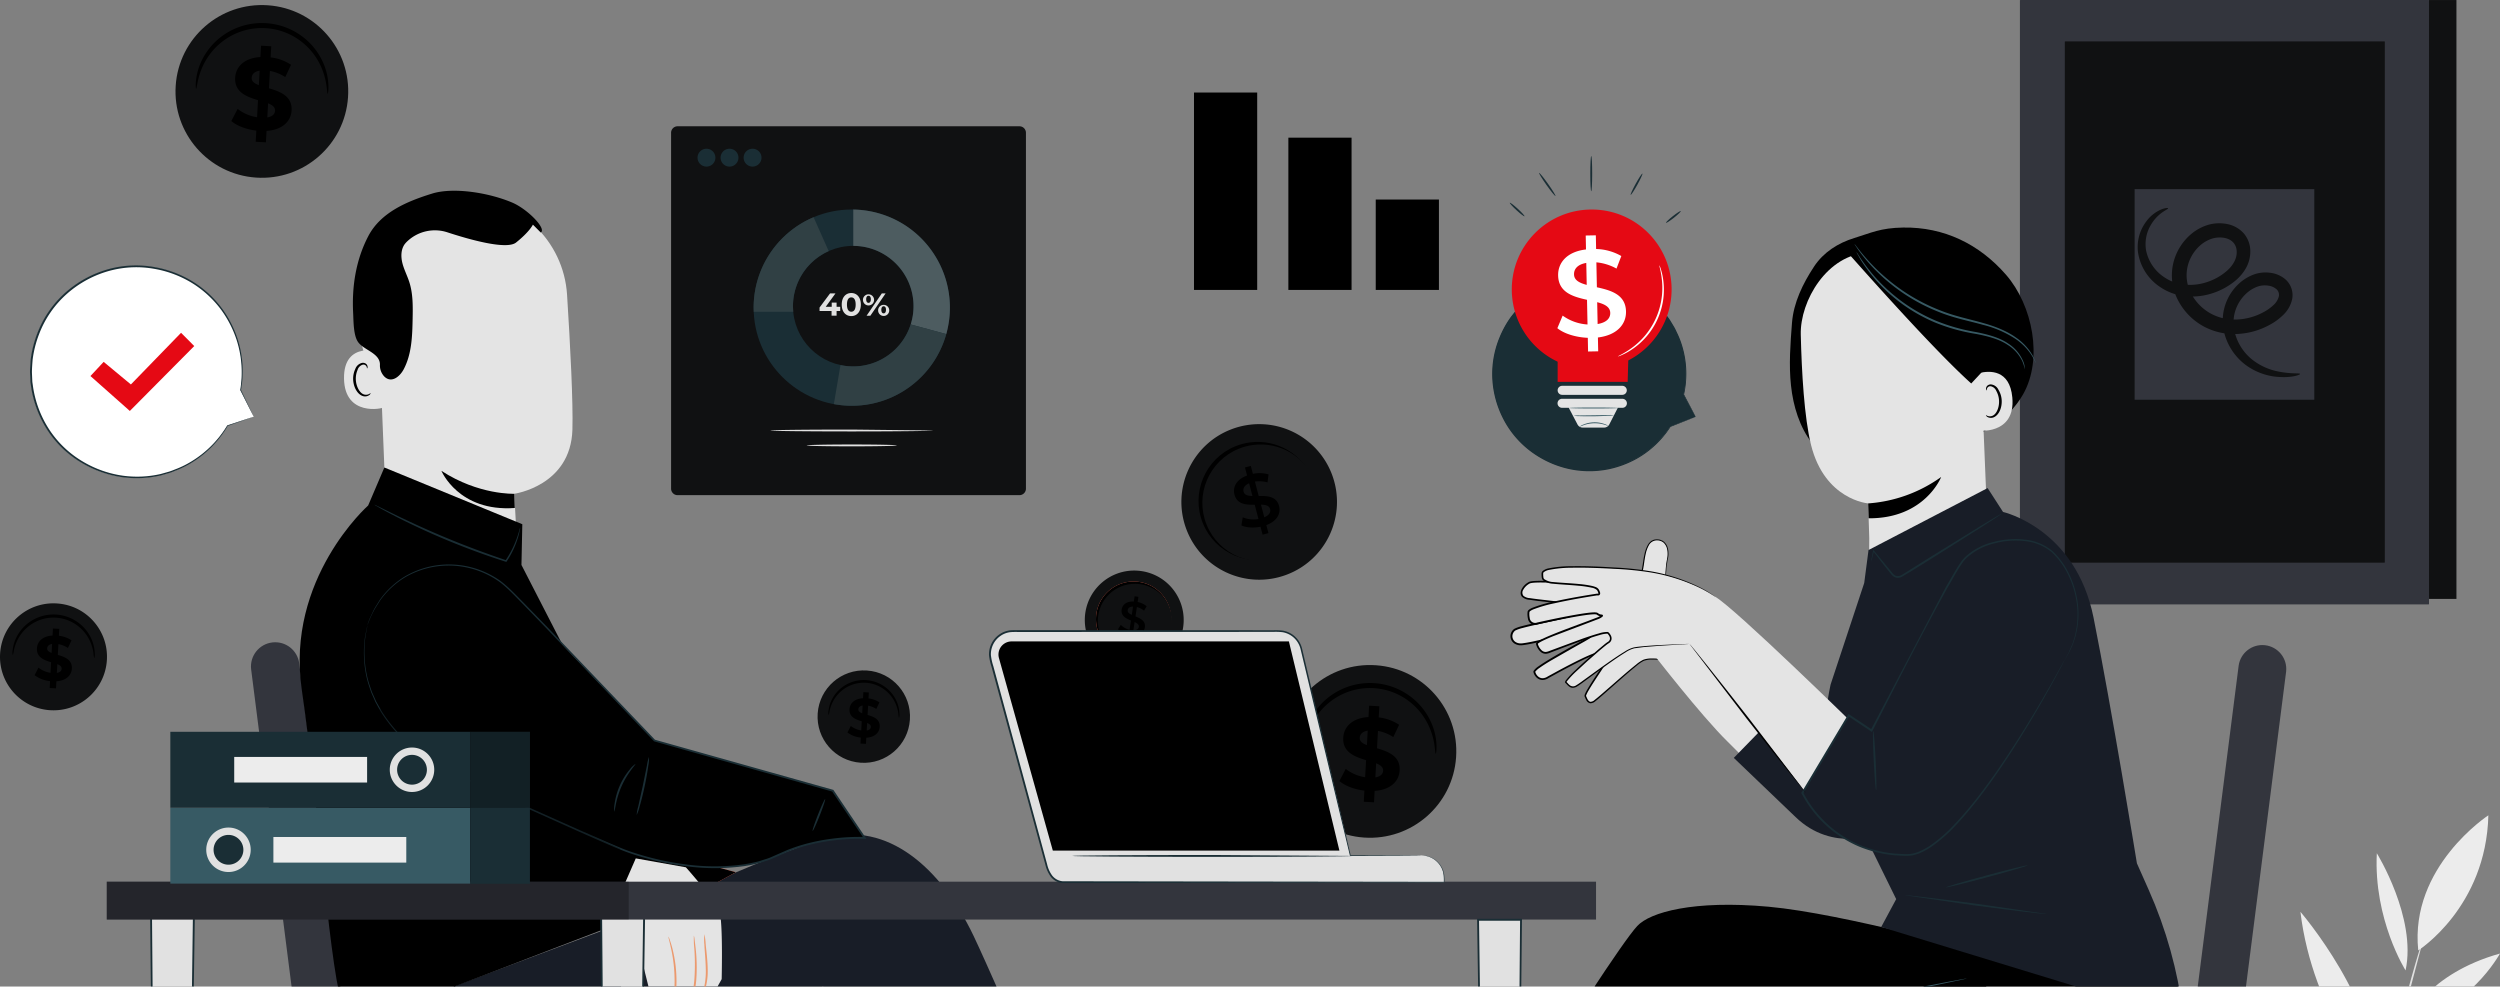
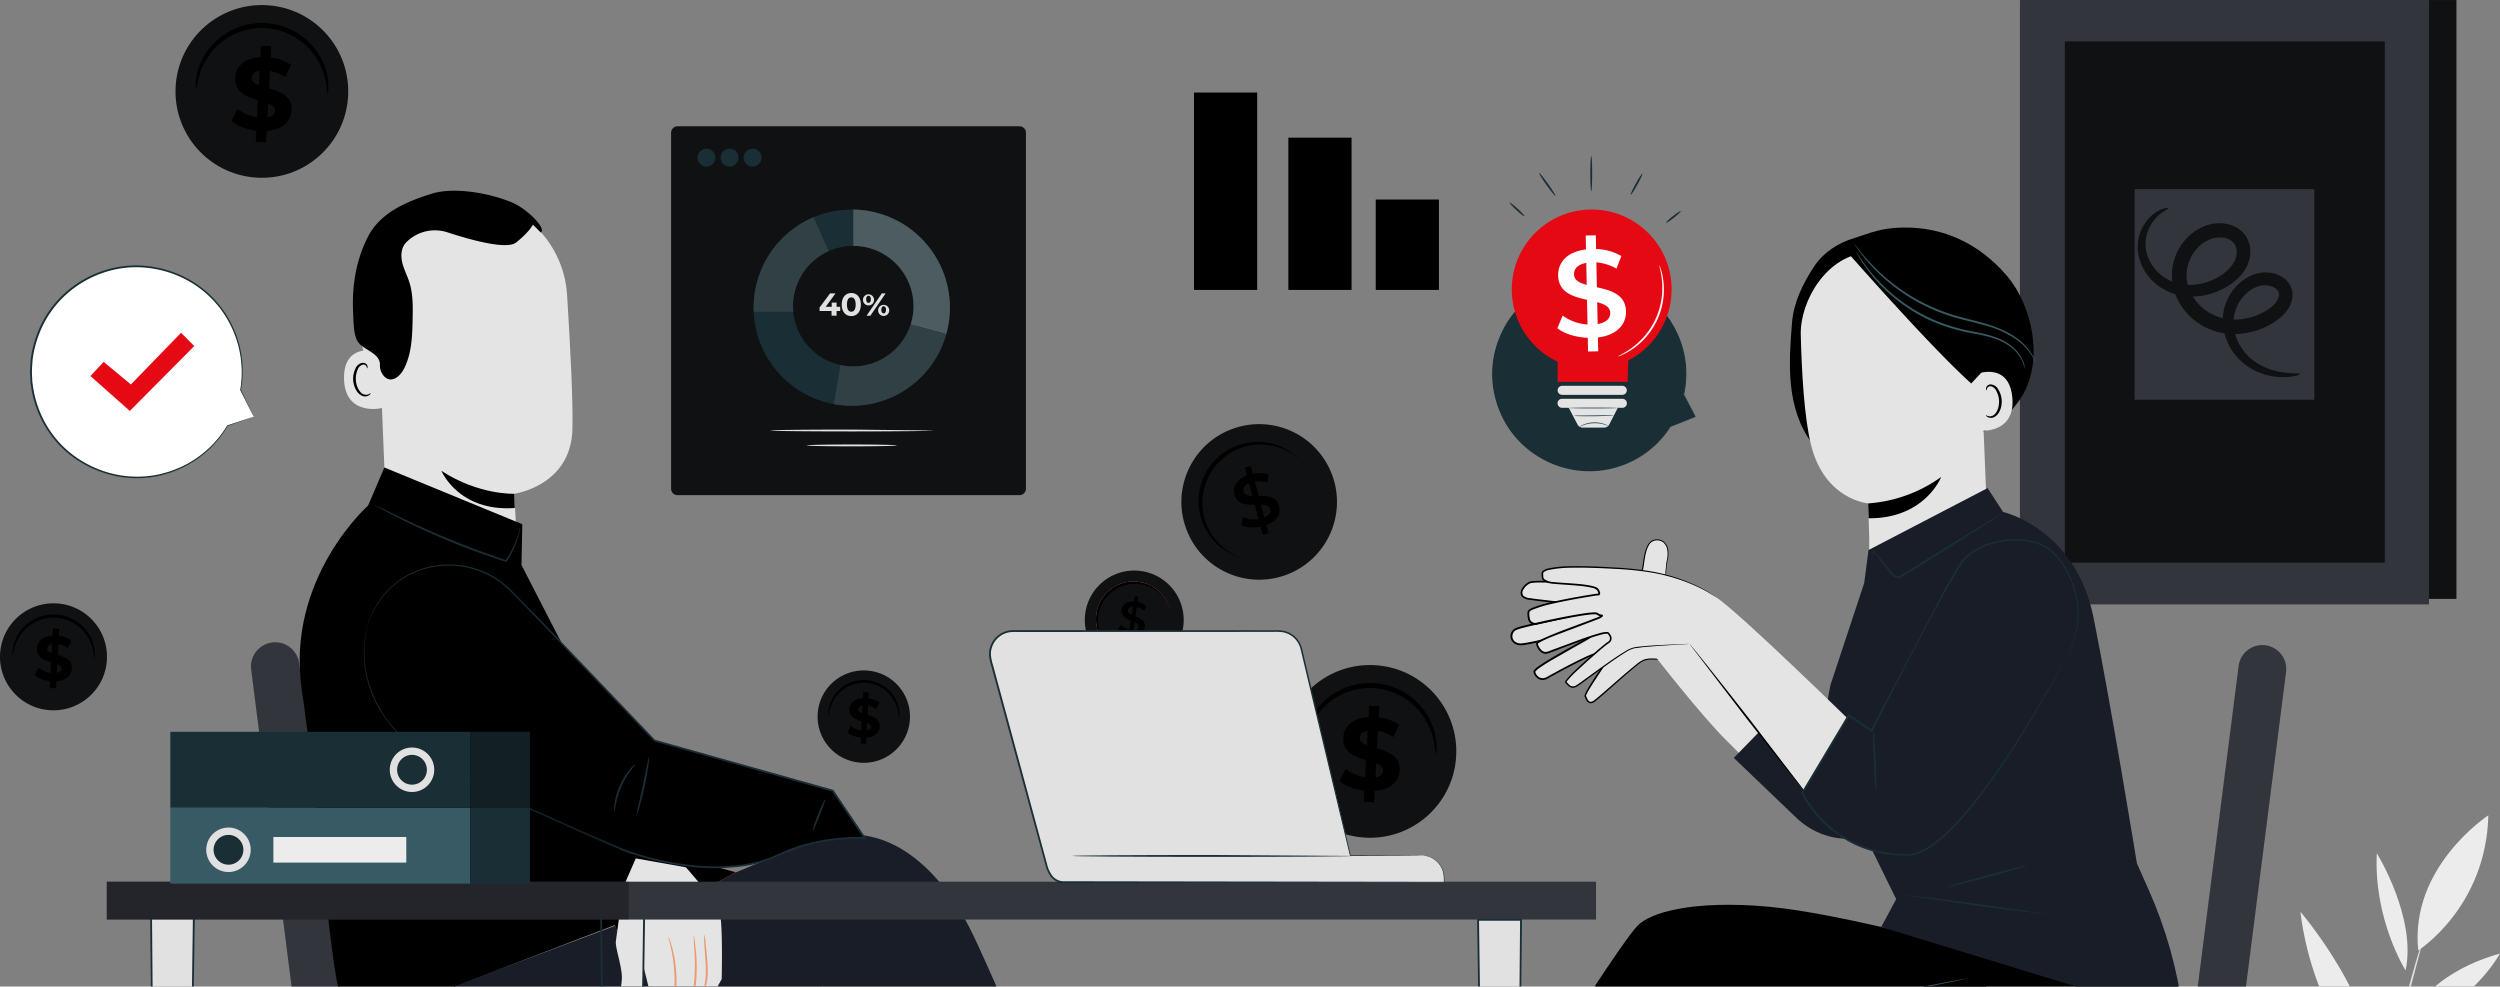
<svg xmlns="http://www.w3.org/2000/svg" xmlns:xlink="http://www.w3.org/1999/xlink" viewBox="0 0 1983.76 782.82">
  <rect x="0" y="0" width="1983.76" height="782.82" fill="#808080" stroke="none" />
  <style>.V{fill:#1a2e35}.W{fill:#101112}.X{fill:#e4e4e4}.Y{fill:#e1e1e1}.Z{fill:#33353d}.a{fill:#ececec}.b{fill:#375a64}.c{fill:#181d27}</style>
  <defs>
    <path id="A" d="M-121.49-57.46h2300.08v1334.37H-121.49z" />
    <path id="B" d="M567.67 125.11a7.09 7.09 0 0 1-7.08 7.09 7.09 7.09 0 0 1-7.09-7.08 7.09 7.09 0 0 1 7.08-7.09h0c3.92 0 7.09 3.17 7.09 7.08" />
    <path id="C" d="M929.33 491.84c-.32 16.47-13.93 29.56-30.4 29.24s-29.56-13.93-29.24-30.4 13.93-29.56 30.4-29.24c2.6.05 5.17.44 7.67 1.16a29.84 29.84 0 0 1 21.57 29.24" />
    <path id="D" d="M483.53 664.92l100.35 27.22-92.89 50.49-13.41-35.78 5.95-41.93z" />
  </defs>
  <clipPath id="E">
    <use xlink:href="#A" />
  </clipPath>
  <g clip-path="url(#E)">
    <g transform="translate(0 -.003)">
      <defs>
        <path id="F" d="M-121.49-57.46h2300.07v840.23H-121.49z" />
      </defs>
      <clipPath id="G">
        <use xlink:href="#F" />
      </clipPath>
      <g clip-path="url(#G)">
        <path d="M808.94 392.91H537.66a5.15 5.15 0 0 1-5.15-5.15h0v-282.4a5.15 5.15 0 0 1 5.15-5.15h0 271.28a5.15 5.15 0 0 1 5.15 5.15h0v282.39a5.16 5.16 0 0 1-5.15 5.16" class="W" />
        <path d="M675.87 166.25c-43 0-77.86 34.86-77.86 77.86s34.86 77.86 77.86 77.86 77.86-34.86 77.86-77.86-34.86-77.86-77.86-77.86h0m1.18 124.51c-26.41 0-47.83-21.41-47.82-47.83 0-26.41 21.41-47.83 47.83-47.82 26.41 0 47.82 21.41 47.82 47.83 0 26.41-21.41 47.82-47.83 47.82" class="V" />
        <path d="M677.07 166.29v28.83c26.42.02 47.83 21.45 47.82 47.87a47.63 47.63 0 0 1-2.25 14.46l28.22 7.65c11.59-41.39-12.57-84.34-53.96-95.93a77.33 77.33 0 0 0-19.83-2.88" fill="#4d5c60" />
        <g fill="#304044">
          <path d="M629.22 242.93a47.81 47.81 0 0 1 28.35-43.67l-11.98-26.89a77.88 77.88 0 0 0-47.58 71.75l.08 3.28h31.33l-.21-4.44m47.84 47.8c-3.4 0-6.79-.36-10.12-1.08l-5.26 30.97c39.63 7.39 78.34-16.73 89.18-55.56l-28.22-7.65c-6.33 19.84-24.76 33.32-45.58 33.32" />
        </g>
        <g class="Y">
          <path d="M666.72 246.79h-2.88v3.72h-3.99v-3.72h-9.53v-2.76l8.34-11.22h4.3l-7.74 10.64h4.75v-3.31h3.87v3.31h2.88v3.34zm1.2-5.12c0-5.84 3.24-9.15 7.58-9.15 4.35 0 7.58 3.31 7.58 9.15s-3.21 9.15-7.58 9.15c-4.36 0-7.58-3.31-7.58-9.15m11.05 0c0-4.02-1.42-5.69-3.46-5.69s-3.44 1.67-3.44 5.69 1.41 5.69 3.44 5.69 3.46-1.67 3.46-5.69m5.81-4.17c.26-2.42 2.43-4.18 4.86-3.92 2.42.26 4.18 2.43 3.92 4.86a4.4 4.4 0 0 1-4.37 3.94 4.4 4.4 0 0 1-4.42-4.38c-.02-.16-.01-.33.01-.5m6.24 0c0-1.89-.73-2.8-1.85-2.8s-1.85.94-1.85 2.8c0 1.87.76 2.81 1.85 2.81 1.1 0 1.85-.91 1.85-2.81m8.7-4.67h3.01l-12.08 17.69h-3.01l12.08-17.69zm-2.91 13.01c.26-2.42 2.43-4.18 4.86-3.92 2.42.26 4.18 2.43 3.92 4.86-.24 2.25-2.14 3.95-4.4 3.94-2.43 0-4.4-1.97-4.39-4.4a1.93 1.93 0 0 1 .01-.48m6.22 0c0-1.87-.73-2.8-1.84-2.8s-1.85.91-1.85 2.8.76 2.81 1.85 2.81c1.08 0 1.84-.94 1.84-2.81m37.27 95.77c0 .41-28.85.74-64.42.74s-64.43-.33-64.43-.74 28.84-.74 64.43-.74l64.42.74m-28.69 11.83c0 .41-16 .74-35.73.74s-35.73-.33-35.73-.74 15.99-.74 35.73-.74c19.73 0 35.73.33 35.73.74" />
        </g>
        <g class="V">
          <use xlink:href="#B" />
          <path d="M585.96 125.11a7.09 7.09 0 0 1-7.08 7.09 7.09 7.09 0 0 1-7.09-7.08 7.09 7.09 0 0 1 7.08-7.09h0c3.92 0 7.09 3.17 7.09 7.08m18.29 0a7.09 7.09 0 0 1-7.08 7.09 7.09 7.09 0 0 1-7.09-7.08 7.09 7.09 0 0 1 7.08-7.09h0c3.92 0 7.09 3.17 7.09 7.08" />
        </g>
        <g class="a">
          <path d="M1885.71 861.91c3.13-64.91-60.31-138.37-60.31-138.37 9.58 80.59 60.31 138.37 60.31 138.37m.31-184.86c-2.69 52.64 22.81 92.97 22.81 92.97 8.96-41.75-22.81-92.97-22.81-92.97m24.46 131.88c47.46-5.1 73.27-52.3 73.27-52.3-57.39 16.07-73.27 52.3-73.27 52.3" />
        </g>
        <path d="M1871.71 1109.05c.08-.32.11-.64.09-.97l.06-2.83.02-10.88a519.93 519.93 0 0 1 .1-17.21l.48-22.77c.41-16.88 1.6-36.94 3.33-59.19 1.93-22.23 4.63-46.62 8.35-72.09 7.5-50.98 17.75-96.54 25.98-129.27l10.2-38.66 2.83-10.5.68-2.75a.49.49 0 0 0 .52-.45.49.49 0 0 0-.45-.52.49.49 0 0 0-.52.45.49.49 0 0 0 .25.46l-.89 2.69-3.22 10.39c-2.8 9.03-6.52 22.19-10.86 38.52a1202.13 1202.13 0 0 0-26.63 129.33c-3.72 25.53-6.37 49.97-8.19 72.24-1.62 22.29-2.66 42.4-2.88 59.31-.26 8.45-.17 16.1-.17 22.81-.03 6.71.09 12.5.27 17.22l.38 10.88.15 2.83c-.01.32.03.65.12.96" class="Y" />
        <path d="M1974.53 646.95s-62.57 40.81-55.64 107.2c0-.01 53.86-34.09 55.64-107.2" class="a" />
        <g class="W">
          <path d="M1155.42 600.87c-2.56 37.76-35.24 66.3-73 63.74s-66.3-35.24-63.74-73 35.24-66.3 73-63.74c.05 0 .11.01.16.01 37.71 2.6 66.18 35.28 63.58 72.99" />
          <path d="M1139.15 599.73c-1.95 28.78-26.85 50.53-55.63 48.58s-50.53-26.85-48.58-55.63 26.85-50.53 55.63-48.58c.04 0 .09.01.13.01 28.74 1.98 50.43 26.89 48.45 55.62" />
        </g>
        <path d="M1139.26 598.1c-.32-.01-.38-2.31-.94-6.37-.77-5.68-2.42-11.21-4.89-16.39a53.93 53.93 0 0 0-6.23-9.95c-2.8-3.51-6.04-6.64-9.64-9.32-3.97-2.95-8.35-5.31-13-7.01-2.45-.9-4.97-1.6-7.54-2.11-5.29-1.05-10.71-1.26-16.06-.62-2.59.31-5.16.82-7.68 1.52-4.77 1.33-9.32 3.35-13.51 5.99-3.8 2.39-7.27 5.27-10.34 8.55-2.67 2.88-5.01 6.05-6.98 9.44a55.21 55.21 0 0 0-6.13 15.96c-.87 3.99-1.11 6.28-1.42 6.27-.24 0-.53-2.32-.11-6.52a48.2 48.2 0 0 1 5.18-17.06c4.14-8 10.27-14.79 17.8-19.73 2.17-1.44 4.44-2.71 6.81-3.8a51.77 51.77 0 0 1 7.62-2.86c2.71-.78 5.48-1.35 8.27-1.7 5.77-.72 11.62-.49 17.32.67a53.37 53.37 0 0 1 8.12 2.33c4.99 1.88 9.66 4.49 13.88 7.75 7.13 5.5 12.72 12.75 16.23 21.04a48.58 48.58 0 0 1 3.86 17.41c.09 4.23-.38 6.52-.62 6.51m-48.48 29.47l-.5 9.08-8.11-.45.49-8.84c-8.01-.94-15.56-3.87-19.83-7.61l5.01-9.64c4.48 3.51 9.79 5.79 15.41 6.63l.75-13.54c-8.88-2.69-18.77-6.25-18.12-17.84.48-8.6 7.13-15.63 20.02-16.38l.5-9 8.11.45-.49 8.84a36.63 36.63 0 0 1 16.18 5.86l-4.61 9.75c-3.69-2.43-7.83-4.1-12.17-4.91l-.77 13.79c8.88 2.61 18.61 6.16 17.97 17.59-.47 8.43-7.04 15.39-19.84 16.22m-6.13-36.3l.64-11.51c-4.35.73-6.19 2.99-6.33 5.67-.16 2.83 2.18 4.51 5.69 5.84m12.86 20.32c.16-2.84-2.11-4.51-5.53-5.92l-.62 11.19c4.1-.67 6.01-2.68 6.15-5.27" />
        <path d="M276.16 77.18c-2.56 37.76-35.24 66.3-73 63.74s-66.3-35.24-63.74-73 35.24-66.3 73-63.74c.05 0 .11.01.16.01 37.71 2.6 66.17 35.28 63.58 72.99" class="W" />
        <path d="M260 74.4c-.32-.01-.38-2.31-.94-6.37-.77-5.68-2.42-11.21-4.89-16.39a53.93 53.93 0 0 0-6.23-9.95c-2.8-3.51-6.04-6.64-9.64-9.32-3.97-2.95-8.35-5.31-13-7.01-2.45-.9-4.97-1.6-7.54-2.11-5.29-1.05-10.71-1.26-16.06-.62-2.59.31-5.16.82-7.68 1.52-4.77 1.33-9.32 3.35-13.51 5.99-3.8 2.4-7.27 5.27-10.34 8.55-2.67 2.88-5.01 6.05-6.99 9.45a55.21 55.21 0 0 0-6.13 15.96c-.87 3.99-1.11 6.28-1.42 6.27-.23 0-.53-2.32-.11-6.52a48.2 48.2 0 0 1 5.18-17.06c4.14-8 10.27-14.79 17.8-19.73a50.87 50.87 0 0 1 6.8-3.8 51.77 51.77 0 0 1 7.62-2.86c2.71-.78 5.48-1.35 8.27-1.7 5.77-.72 11.62-.49 17.32.67a53.37 53.37 0 0 1 8.12 2.33c4.99 1.88 9.66 4.49 13.88 7.75 7.13 5.5 12.72 12.75 16.23 21.04a48.58 48.58 0 0 1 3.86 17.41c.11 4.23-.37 6.52-.6 6.5m-48.49 29.47l-.5 9.08-8.11-.46.49-8.84c-8.01-.94-15.56-3.87-19.83-7.61l5.01-9.64c4.48 3.51 9.79 5.79 15.41 6.63l.75-13.54c-8.88-2.69-18.77-6.25-18.12-17.84.48-8.6 7.13-15.63 20.02-16.38l.5-9 8.11.45-.49 8.84c5.78.64 11.33 2.65 16.19 5.86l-4.59 9.76c-3.69-2.43-7.83-4.1-12.17-4.91l-.77 13.79c8.88 2.61 18.61 6.16 17.97 17.59-.48 8.43-7.05 15.38-19.87 16.22m-6.11-36.3l.64-11.51c-4.35.73-6.19 2.99-6.33 5.67-.16 2.83 2.18 4.51 5.69 5.84m12.86 20.32c.16-2.84-2.11-4.51-5.53-5.92l-.62 11.19c4.1-.67 6-2.67 6.15-5.27" />
        <path d="M84.79 524.06c-1.58 23.39-21.83 41.06-45.21 39.48S-1.48 541.71.1 518.33c1.58-23.39 21.83-41.06 45.21-39.48a.34.34 0 0 1 .1.01c23.36 1.6 40.99 21.84 39.38 45.2" class="W" />
        <path d="M74.78 522.34a19.42 19.42 0 0 1-.58-3.94 34.37 34.37 0 0 0-3.03-10.15c-1.06-2.19-2.35-4.26-3.86-6.16a32.68 32.68 0 0 0-5.98-5.77c-2.46-1.83-5.17-3.29-8.05-4.34a31.38 31.38 0 0 0-4.67-1.3c-3.27-.65-6.63-.78-9.94-.38-1.61.19-3.2.5-4.76.94a32.16 32.16 0 0 0-8.37 3.71c-2.35 1.48-4.5 3.26-6.4 5.3a32.99 32.99 0 0 0-4.32 5.85 34.36 34.36 0 0 0-3.8 9.89 19.13 19.13 0 0 1-.88 3.88c-.31-1.32-.34-2.7-.07-4.04.41-3.69 1.49-7.28 3.21-10.57a32.42 32.42 0 0 1 11.03-12.22 33.48 33.48 0 0 1 8.94-4.13c1.68-.49 3.39-.84 5.12-1.05a33.11 33.11 0 0 1 10.74.41c1.71.35 3.39.83 5.03 1.45 3.09 1.16 5.99 2.78 8.59 4.8a32.4 32.4 0 0 1 10.05 13.03c1.46 3.42 2.27 7.07 2.39 10.79a9.39 9.39 0 0 1-.39 4m-30.03 18.25l-.31 5.62-5.02-.28.3-5.47c-4.46-.39-8.71-2.02-12.28-4.71l3.09-5.97c2.77 2.17 6.06 3.59 9.55 4.11l.46-8.39c-5.5-1.67-11.62-3.87-11.23-11.05.3-5.32 4.42-9.68 12.4-10.14l.31-5.58 5.02.28-.3 5.48c3.58.4 7.02 1.64 10.02 3.63l-2.86 6.04c-2.29-1.5-4.85-2.54-7.54-3.04l-.47 8.54c5.5 1.61 11.53 3.82 11.13 10.9-.29 5.22-4.37 9.53-12.3 10.05m-3.76-22.5l.39-7.13c-2.69.45-3.83 1.85-3.92 3.51-.1 1.75 1.35 2.79 3.53 3.62m7.96 12.58c.1-1.76-1.3-2.79-3.42-3.67l-.39 6.93c2.55-.41 3.72-1.65 3.81-3.26" />
        <g class="W">
          <path d="M722.01 571.12c-1.37 20.21-18.86 35.48-39.07 34.11s-35.48-18.86-34.11-39.07 18.86-35.48 39.07-34.11c.03 0 .06 0 .09.01 20.17 1.39 35.41 18.87 34.02 39.06" />
          <path d="M713.3 570.51c-1.04 15.4-14.37 27.04-29.77 25.99-15.4-1.04-27.04-14.37-25.99-29.77 1.04-15.4 14.37-27.04 29.77-25.99h.06c15.38 1.06 26.99 14.39 25.93 29.77" />
        </g>
        <path d="M713.36 569.63c-.29-1.11-.45-2.25-.5-3.4-.41-3.04-1.3-6-2.62-8.77-.91-1.89-2.03-3.68-3.34-5.32a28.35 28.35 0 0 0-5.16-4.99c-2.13-1.58-4.47-2.84-6.96-3.75-1.31-.48-2.66-.86-4.03-1.13-2.83-.57-5.73-.68-8.59-.33-1.39.17-2.76.44-4.11.81a27.21 27.21 0 0 0-7.23 3.21c-2.03 1.28-3.89 2.82-5.53 4.58-1.43 1.54-2.68 3.24-3.74 5.05-1.53 2.66-2.63 5.54-3.28 8.54a16.6 16.6 0 0 1-.76 3.35 8.21 8.21 0 0 1-.06-3.49c.35-3.19 1.29-6.29 2.77-9.13 1.03-1.98 2.28-3.83 3.74-5.51a29 29 0 0 1 5.78-5.05c1.16-.77 2.38-1.45 3.64-2.03a27.08 27.08 0 0 1 4.08-1.53 29.01 29.01 0 0 1 4.43-.91 28.85 28.85 0 0 1 9.27.36 28.78 28.78 0 0 1 4.35 1.25 28.19 28.19 0 0 1 7.42 4.15 27.96 27.96 0 0 1 8.69 11.26 25.99 25.99 0 0 1 2.07 9.32 8.11 8.11 0 0 1-.33 3.46m-25.95 15.77l-.27 4.86-4.34-.24.26-4.73a20.66 20.66 0 0 1-10.61-4.07l2.68-5.16a17.58 17.58 0 0 0 8.26 3.55l.4-7.25c-4.75-1.44-10.04-3.34-9.7-9.55.26-4.6 3.82-8.37 10.72-8.76l.27-4.82 4.34.24-.26 4.73c3.1.34 6.06 1.42 8.66 3.14l-2.47 5.22c-1.98-1.3-4.19-2.19-6.51-2.63l-.41 7.38c4.75 1.4 9.96 3.3 9.62 9.42-.25 4.51-3.77 8.23-10.64 8.67m-3.26-19.42l.34-6.16c-2.33.39-3.31 1.6-3.39 3.03-.09 1.52 1.17 2.42 3.05 3.13m6.88 10.88c.09-1.52-1.13-2.41-2.96-3.17l-.33 5.99c2.19-.36 3.21-1.43 3.29-2.82M947.44 73.45h50.15v156.64h-50.15zm74.88 35.78h50.15v120.86h-50.15zm69.33 49.09h50.15v71.77h-50.15z" />
        <path d="M1927.1.03h22.1v475.21h-22.1z" class="W" />
        <g class="Z">
          <path d="M1606.49 4.02v471.56c0 .18.14.32.32.32h316.62c.18 0 .32-.14.32-.32h0V4.02c0-.18-.14-.32-.32-.32h0-316.62c-.18 0-.32.14-.32.32" />
          <path d="M1927.11 479.58h-323.98c-.18 0-.32-.14-.32-.32h0V.34c0-.17.14-.32.31-.32h0 323.98c.18 0 .32.14.32.32h0v478.91c.01.18-.13.32-.31.33h0m-316.62-7.36h309.27c.18 0 .32-.14.32-.32h0V7.69c0-.18-.14-.32-.32-.32h0-309.27c-.18 0-.32.14-.32.32h0V471.9c0 .18.14.32.32.32h0" />
        </g>
        <path d="M1638.43 33.15v412.99c0 .18.14.32.32.32h0 253.29c.18 0 .32-.14.32-.32h0V33.15c0-.18-.14-.32-.32-.32h-253.29c-.18 0-.32.14-.32.32" class="W" />
        <path d="M1836.32 317.21h-142.41c-.05 0-.08-.04-.08-.08h0V150.18c0-.05.04-.08.08-.08h0 142.41c.05 0 .08.03.08.08h0v166.95c.01.04-.03.08-.08.08h0" class="Z" />
        <g class="W">
          <path d="M1825.12 296.76c.18.54-6.85 3.62-20.24 2.05-8.23-1.08-16.05-4.2-22.76-9.1-9.11-6.78-15.41-16.68-17.68-27.81-2.69-14.18 2.48-28.72 13.52-38.01a35.58 35.58 0 0 1 10.25-6c4.1-1.51 8.49-2.02 12.83-1.48a22.53 22.53 0 0 1 12.82 5.6c4.07 3.82 5.97 9.43 5.06 14.94a24.41 24.41 0 0 1-7.04 12.82c-3.18 3.14-6.79 5.81-10.74 7.91a58.85 58.85 0 0 1-25.62 7.32c-9.5.52-18.96-1.63-27.31-6.21a49.63 49.63 0 0 1-20.09-20.83c-4.64-8.98-5.92-19.33-3.6-29.17a43.39 43.39 0 0 1 15.38-24.04 38.16 38.16 0 0 1 12.89-6.51c4.74-1.26 9.7-1.41 14.51-.45a23.65 23.65 0 0 1 13.17 7.43 21.8 21.8 0 0 1 5.16 14.08c.05 4.69-1.14 9.32-3.44 13.41-2.11 3.71-4.86 7.02-8.13 9.77-5.9 4.96-12.78 8.62-20.2 10.74a51.9 51.9 0 0 1-21.25 1.64c-6.63-.91-12.96-3.33-18.49-7.08-9.65-6.34-16.08-16.54-17.66-27.98a33.78 33.78 0 0 1 6.55-23.99 28.7 28.7 0 0 1 12.1-9.67c3.33-1.26 5.23-1.22 5.31-.91.14.45-1.51 1.19-4.21 2.99a31.51 31.51 0 0 0-9.41 10.12c-3.7 6.15-5.07 13.42-3.85 20.49 1.92 9.21 7.62 17.19 15.71 21.99 8.64 5.49 20.76 6.9 32.39 3.09 5.98-1.91 11.5-5.03 16.21-9.17 4.66-4.19 7.84-9.56 7.57-15.19-.15-5.64-3.71-9.62-9.76-10.78a21.11 21.11 0 0 0-9.32.44c-3.19.97-6.18 2.54-8.8 4.61a32.07 32.07 0 0 0-11.09 17.67c-1.64 7.16-.67 14.67 2.73 21.19 3.43 6.71 8.77 12.26 15.34 15.95 6.45 3.56 13.75 5.26 21.11 4.91 7.26-.3 14.35-2.24 20.76-5.68a35.73 35.73 0 0 0 8.28-5.84 13.95 13.95 0 0 0 4.2-6.85 5.97 5.97 0 0 0-1.7-5.51c-1.92-1.69-4.32-2.75-6.86-3.02-2.71-.41-5.48-.18-8.08.69a25.85 25.85 0 0 0-7.53 4.13c-8.73 6.96-13.1 18.03-11.48 29.07a40.08 40.08 0 0 0 13.57 24.06c5.67 4.71 12.36 8.04 19.53 9.75 12.06 2.78 19.29 1.4 19.39 2.42m-885.9 197.08c-1.03 21.64-19.4 38.35-41.05 37.33-21.64-1.03-38.35-19.4-37.33-41.05 1.03-21.64 19.4-38.35 41.05-37.33a39.99 39.99 0 0 1 7.92 1.19c18.01 4.64 30.29 21.28 29.41 39.86" />
        </g>
        <use xlink:href="#C" fill="#ff735d" />
        <use xlink:href="#C" />
        <path d="M929.98 493.25c-.32 16.25-13.74 29.16-29.99 28.85-16.25-.32-29.16-13.74-28.85-29.99.32-16.25 13.74-29.16 29.99-28.85 2.56.05 5.1.43 7.56 1.14 12.81 3.69 21.54 15.52 21.29 28.85" class="W" />
        <path d="M898.73 504.15l-.62 4.13-3.02-.46.62-4.09c-3.24-.58-6.23-2.12-8.57-4.43l2.22-3.47a14.31 14.31 0 0 0 6.95 3.92l1.11-7.38c-3.94-1.61-8.13-3.6-7.36-8.73.57-3.76 3.79-6.63 9.63-6.32l.63-4.17 3.02.45-.62 4.09c2.63.51 5.09 1.67 7.15 3.38l-2.07 3.5c-1.67-1.35-3.6-2.33-5.67-2.89l-1.12 7.45c3.94 1.61 8.21 3.58 7.44 8.7-.59 3.77-3.84 6.6-9.72 6.32m-.65-16.25l.99-6.56c-2.68.01-3.99 1.17-4.23 2.79-.26 1.77 1.2 2.83 3.24 3.77m5.58 9.56c.27-1.81-1.22-2.9-3.34-3.86l-.98 6.53c2.75-.01 4.08-1.09 4.32-2.67" />
        <path d="M1056.96 376.61c11.97 31.92-4.21 67.49-36.12 79.46-31.92 11.97-67.49-4.21-79.46-36.12-11.97-31.92 4.21-67.49 36.12-79.46a61.02 61.02 0 0 1 12.18-3.19c28.91-4.5 57 11.92 67.28 39.31" class="W" />
        <path d="M1041.43 379.88c9.77 24-1.76 51.38-25.76 61.16s-51.38-1.76-61.16-25.76 1.76-51.38 25.76-61.16c3.78-1.54 7.75-2.58 11.8-3.09 21.08-2.67 41.33 9.17 49.36 28.85" />
        <path d="M1043.24 381.52c9.64 23.68-1.73 50.69-25.41 60.34-23.68 9.64-50.69-1.73-60.34-25.41-9.64-23.68 1.73-50.69 25.41-60.34 3.73-1.52 7.65-2.55 11.65-3.05 20.81-2.64 40.78 9.04 48.69 28.46" class="W" />
        <path d="M1004.85 416.68l1.67 6.36-4.65 1.22-1.66-6.29c-5.65 1.12-11.52.71-15.14-1.07l1.05-6.4c3.95 1.62 8.28 2.08 12.48 1.34l-2.98-11.35c-6.7.12-13.99-.15-16.06-8.04-1.52-5.79 1.36-11.94 9.99-15.11l-1.68-6.41 4.65-1.22 1.65 6.3a25.05 25.05 0 0 1 12.43.44l-.82 6.34c-3.25-.91-6.66-1.13-10-.66l3.01 11.46c6.7-.12 14.09.07 16.16 7.96 1.52 5.77-1.43 11.89-10.1 15.13m-11.03-23.08l-2.65-10.1c-3.87 1.68-5.03 4.17-4.38 6.67.72 2.73 3.49 3.33 7.03 3.43m14 10.35c-.73-2.78-3.57-3.43-7.23-3.5l2.63 10.05c3.98-1.72 5.24-4.11 4.6-6.55" />
        <g class="V">
          <path d="M1345.49 330.74l-9.54-17.67c8.99-41.33-17.24-82.12-58.57-91.11s-82.12 17.24-91.11 58.57 17.24 82.12 58.57 91.11c31.16 6.77 63.25-6.47 80.57-33.24l-.01.04 20.09-7.7z" />
          <path d="M1345.49 330.74c-.4.2-.81.38-1.23.53l-3.79 1.53-14.95 5.93a.31.31 0 0 1-.4-.17c-.02-.07-.02-.14 0-.21l.01-.04.55.26c-6.72 10.56-15.93 19.3-26.83 25.46-7.16 4.01-14.9 6.87-22.94 8.49-9.17 1.78-18.6 1.88-27.81.29-10.18-1.82-19.9-5.63-28.61-11.21-9.47-5.99-17.49-14.02-23.47-23.5a78.81 78.81 0 0 1-11.55-33.4 75.43 75.43 0 0 1 5.25-36.65c2.38-5.91 5.47-11.52 9.19-16.69 1.96-2.46 3.89-4.95 6.02-7.23l3.32-3.28 1.66-1.62 1.81-1.46c9.28-7.7 20.21-13.15 31.93-15.95 11.02-2.6 22.48-2.67 33.53-.21a78.8 78.8 0 0 1 28.4 12.36 77.21 77.21 0 0 1 19.59 19.98l3.36 5.57c1.06 1.85 1.86 3.79 2.78 5.64 1.67 3.59 3.02 7.31 4.06 11.13a76.14 76.14 0 0 1 .91 36.86l-.03-.2 6.97 13.28 1.76 3.4c.2.37.39.75.55 1.13 0 0-.26-.41-.7-1.18l-1.91-3.4-7.19-12.95c-.03-.06-.05-.14-.03-.21 2.54-12.08 2.11-24.6-1.26-36.48-1.05-3.76-2.41-7.43-4.08-10.96-.91-1.81-1.72-3.72-2.77-5.54l-3.34-5.46c-5.22-7.65-11.79-14.28-19.38-19.58-8.43-5.82-17.94-9.92-27.96-12.05-10.85-2.38-22.1-2.28-32.91.29-11.5 2.77-22.2 8.13-31.3 15.69l-1.77 1.42-1.62 1.6-3.25 3.22c-2.08 2.23-3.97 4.68-5.89 7.1a77.72 77.72 0 0 0-9 16.38c-4.67 11.36-6.44 23.71-5.16 35.93 1.24 11.64 5.1 22.84 11.28 32.78 5.85 9.32 13.71 17.22 23 23.12a77.54 77.54 0 0 0 28.08 11.12 76.06 76.06 0 0 0 27.37-.16c7.94-1.55 15.59-4.33 22.68-8.23 10.82-6.01 20.02-14.57 26.79-24.93.09-.14.28-.19.42-.09.12.08.17.22.13.35l-.01.04-.4-.38 14.91-5.52 3.91-1.42c.89-.32 1.38-.47 1.38-.47" />
        </g>
        <path d="M1326.42 229.66c0-35.02-28.39-63.4-63.41-63.4s-63.4 28.39-63.4 63.41a63.4 63.4 0 0 0 36.39 57.35v15.99h55.57l.46-16.99c21.12-10.85 34.39-32.61 34.39-56.36" fill="#e50914" />
        <g class="X">
          <path d="M1287.29 313.31h-47.71c-1.98 0-3.58-1.6-3.58-3.58s1.6-3.58 3.58-3.58h47.71c1.98 0 3.58 1.6 3.58 3.58s-1.6 3.58-3.58 3.58m0 3.13h-47.71c-1.98-.04-3.62 1.52-3.66 3.5s1.52 3.62 3.5 3.66h.16 5.24l6.95 13.23c.79 1.51 2.36 2.46 4.07 2.46h17.05a4.59 4.59 0 0 0 4.09-2.5l6.75-13.18h3.56c1.98.04 3.62-1.52 3.66-3.5s-1.52-3.62-3.5-3.66c-.05-.01-.1-.01-.16-.01" />
        </g>
        <g class="b">
          <path d="M1276.09 337.91c-.06.12-1.26-.43-3.28-1.01-5.29-1.52-10.92-1.36-16.12.47-1.99.7-3.15 1.31-3.22 1.2.89-.75 1.92-1.33 3.02-1.71a23.23 23.23 0 0 1 16.48-.48c1.13.32 2.19.84 3.12 1.53m7.74-14.16c0 .21-8.63.39-19.27.39s-19.27-.18-19.27-.39 8.62-.39 19.27-.39 19.27.19 19.27.39m-2.98 5.67c-1.55.3-3.12.46-4.7.48a243.99 243.99 0 0 1-11.38.41c-4.45.06-8.48.01-11.39-.09a26.54 26.54 0 0 1-4.71-.35 30.89 30.89 0 0 1 4.71-.21l11.37-.14 11.37-.18a31.11 31.11 0 0 1 4.73.08" />
        </g>
        <g fill="#fff">
          <path d="M1267.95 267.8l.22 10.97-8.03.16-.22-10.87c-9.61-.39-18.97-3.34-24.15-7.64l4.2-9.98c5.78 4.17 12.62 6.61 19.73 7.04l-.4-19.58c-10.92-2.42-22.64-5.71-22.92-19.32-.2-9.99 6.86-18.85 22.11-20.63l-.22-11.06 8.03-.16.22 10.87c7.03.15 13.9 2.07 20 5.57l-3.82 9.97c-4.92-2.75-10.36-4.44-15.97-4.97l.4 19.78c10.92 2.42 22.84 5.61 23.11 19.22.21 9.98-6.96 18.75-22.29 20.63m-8.89-41.74l-.35-17.43c-6.93 1.22-9.8 4.8-9.71 9.11.09 4.7 4.35 6.77 10.06 8.32m18.67 22.24c-.1-4.8-4.45-6.96-10.36-8.51l.35 17.33c7.13-1.22 10.09-4.61 10.01-8.82m38.97-37.73c.56 1.01.98 2.09 1.26 3.21.93 3.01 1.57 6.09 1.93 9.22 2.56 21.21-6.95 42.08-24.63 54.08a50.47 50.47 0 0 1-8.22 4.59 13 13 0 0 1-3.25 1.16c-.13-.27 4.51-2 10.85-6.63a58.77 58.77 0 0 0 24.18-53.09c-.68-7.83-2.42-12.46-2.12-12.54" />
        </g>
        <g class="V">
          <path d="M1262.65 151.77c-.42 0-.76-6.26-.76-13.97s.34-13.97.76-13.97.76 6.25.76 13.97-.34 13.97-.76 13.97m-28.39 3.74c-.34.24-3.52-3.65-7.1-8.7s-6.2-9.34-5.86-9.58 3.52 3.65 7.1 8.71c3.59 5.04 6.2 9.32 5.86 9.57m69.01-17.78c.36.2-1.43 4.14-4 8.8s-4.97 8.27-5.33 8.07 1.43-4.14 4-8.8 4.96-8.28 5.33-8.07m-93.59 33.87c-.29.31-3.12-1.84-6.33-4.79-3.21-2.96-5.59-5.6-5.31-5.91s3.12 1.84 6.33 4.79 5.59 5.6 5.31 5.91m124.01-4.08c.26.33-2.15 2.67-5.37 5.22s-6.05 4.37-6.32 4.03c-.26-.33 2.15-2.67 5.38-5.22s6.05-4.37 6.31-4.03" />
        </g>
        <path d="M201.36 330.69l-20.84 7.11c-23.58 39.93-75.07 53.19-115 29.6-39.93-23.58-53.19-75.07-29.6-115 23.58-39.93 75.07-53.19 115-29.6a83.97 83.97 0 0 1 40.01 86.78l.02-.04 10.41 21.15z" fill="#fff" />
        <path d="M201.36 330.68l-.75-1.4-2.08-4.06-7.86-15.57h.55l-.02.04c-.07.15-.25.22-.41.15h0a.31.31 0 0 1-.18-.33 83.73 83.73 0 0 0-2.94-40.03 85.55 85.55 0 0 0-12.1-23.54 83.31 83.31 0 0 0-21.9-20.54 85.11 85.11 0 0 0-30.89-12.01c-11.88-2.18-24.09-1.68-35.75 1.46-12.39 3.38-23.85 9.52-33.53 17.96-10.15 8.88-17.93 20.14-22.65 32.77-2.45 6.41-4.12 13.09-4.97 19.89-.25 3.38-.55 6.75-.55 10.1l.21 5.02.12 2.49.36 2.47c1.69 12.87 6.3 25.17 13.49 35.97 6.79 10.13 15.77 18.6 26.28 24.77 9.66 5.76 20.36 9.55 31.49 11.15a83.77 83.77 0 0 0 30.19-1.3l6.77-1.91c2.2-.68 4.27-1.62 6.36-2.39 3.98-1.6 7.81-3.53 11.46-5.78 11.56-7.05 21.24-16.8 28.21-28.42.04-.06.09-.11.16-.13l15.43-5.07 4.07-1.31c.92-.31 1.43-.44 1.43-.45 0 0-.41.18-1.3.5l-3.95 1.42-15.5 5.46.16-.13c-6.89 11.81-16.57 21.75-28.21 28.93-3.68 2.3-7.54 4.28-11.55 5.92-2.11.8-4.2 1.76-6.43 2.46l-6.85 1.97c-10.03 2.34-20.41 2.84-30.62 1.46-11.31-1.58-22.2-5.4-32.03-11.23A82.33 82.33 0 0 1 38.3 342.3c-7.34-10.98-12.05-23.5-13.78-36.6l-.36-2.51-.12-2.55-.22-5.11c-.01-3.41.29-6.85.55-10.29.86-6.93 2.56-13.73 5.05-20.25a82.77 82.77 0 0 1 23.08-33.35c9.86-8.58 21.53-14.82 34.15-18.23a82.43 82.43 0 0 1 36.37-1.4c11.15 1.99 21.8 6.17 31.33 12.29a84.17 84.17 0 0 1 22.13 20.94c5.26 7.29 9.35 15.35 12.12 23.91a83.55 83.55 0 0 1 2.62 40.45l-.58-.18.02-.04c.07-.15.25-.22.41-.15h0c.06.03.12.08.15.15l7.62 15.9 1.92 4.06c.42.91.6 1.35.6 1.35" class="V" />
        <path d="M71.76 298.39l10.5-11.24 21.6 17.92 39.81-41 10.46 10.53-51.11 51.5-31.26-27.71z" fill="#e50914" />
        <path d="M238.15 836.1l-38.88-305.02c-1.22-10.54 6.33-20.09 16.88-21.31 10.38-1.2 19.82 6.1 21.25 16.45l38.88 305.02c1.34 10.53-6.11 20.15-16.64 21.5-10.52 1.33-20.15-6.11-21.49-16.64h0" class="Z" />
        <path d="M300.81 316.23c-6.37-17.43-12.67-35-15.95-53.27s-3.41-37.43 2.42-55.05c.88-2.67 8.6-20.66 11.41-20.48 2 .13-2.55 16.81-1.47 18.51 10.25 16.23 13.59 36.06 12.74 55.24-1 18.62-4.07 37.09-9.15 55.05" class="Y" />
        <path d="M306.77 415.06l-6.78-168.44c-3.19-46.44 17.6-88.11 64.11-90.01l5.05.09c42.94.74 78.11 34.34 80.82 77.2 2.56 40.46 4.88 85.39 4.24 107.09-1.33 44.65-46.12 50.81-46.12 50.81-.1 0 1.91 32.36 2.25 45.47 0 0-4.73 3.44-46.32 4.91-41.58 1.48-57.25-27.11-57.25-27.12" class="X" />
        <path d="M408.11 391.81s-28.18 1.16-57.85-18.2c0 0 13.61 32.73 58.24 29.48l-.39-11.28z" />
        <path d="M303.06 279.44c-.76-.34-30.53-9.61-30.08 20.94s31.02 23.8 31.06 22.93-.98-43.85-.98-43.85" class="X" />
        <path d="M294.02 311.98c-.14-.09-.53.38-1.42.81a5.32 5.32 0 0 1-3.98.14c-3.24-1.14-6.04-6.22-6.27-11.73a17.55 17.55 0 0 1 1.38-7.64c.55-1.95 2.03-3.49 3.95-4.14 1.26-.35 2.59.24 3.16 1.41.42.85.23 1.46.4 1.51.09.08.65-.52.38-1.78a3.46 3.46 0 0 0-1.23-1.9 4.03 4.03 0 0 0-2.95-.73c-2.54.54-4.62 2.36-5.49 4.81-1.26 2.66-1.85 5.6-1.72 8.54.29 6.15 3.52 11.87 7.96 13.08a5.7 5.7 0 0 0 4.85-.88c.94-.76 1.09-1.45.98-1.5M429.09 184.5c4.88-2.84-10.33-18.5-22.6-23.73-18.56-7.9-46.71-12.37-63.52-7.18-20.24 6.25-40.96 15.05-50.76 33.85s-13.08 39.78-11.99 60.94c.33 6.46.18 17.43 3.76 22.81 4.42 6.65 17.65 8.92 17.5 18.24a12.8 12.8 0 0 0 3.39 9.25c5.73 5.82 12.43.07 15.44-5.6 6.43-12.12 6.85-26.42 7.12-40.14.19-9.75.36-19.71-2.61-29-1.61-5.06-4.13-9.81-5.46-14.95s-1.31-11 1.81-15.3a19.63 19.63 0 0 1 2.42-2.57c8.5-7.77 20.52-10.35 31.46-6.75 17.34 5.68 46.93 14.09 54.46 8.07 10.84-8.65 13.35-14.19 13.35-14.19l6.23 6.25z" />
        <path d="M284.7 810.84l205.74-77s121.55-56.74 165.76-68.93c47.31-13.04 89.97 22.54 116.34 77.72C790.4 779.99 885.09 998.4 885.09 998.4l-83.63 55.23-148.41-271.1L421.9 932.57l-89.61-.91c-39.8 0-48.98-102.65-47.59-120.82" class="c" />
        <use xlink:href="#D" fill="#ff735d" />
        <use xlink:href="#D" />
        <path d="M292.14 401.1s-65.56 58.11-52.68 146.15 23.28 235.24 33.19 251.37 14.87 12.21 14.87 12.21l209.33-80.28-12.01-144-71.06-138.24.68-32.34-109.46-45-12.86 30.13z" />
        <path d="M291.53 496.25c-12.38 50.16 19.61 93.06 64.85 115.33 49.6 24.42 116.82 53.84 134.53 61.35 28.94 12.29 88.57 24.36 126.71 5.53 31.61-15.61 68.44-13.55 68.44-13.55l-25.27-37.49-38.07-10.8-103.39-29.02-115.59-120.36c-28.57-28.28-83.85-26.42-106.61 15.98-2.27 4.16-4.15 8.52-5.6 13.03" />
        <path d="M291.53 496.25c.09-.48.2-.95.35-1.42.28-.92.76-2.28 1.5-4.03l2.96-6.39c1.25-2.5 3.09-5.17 4.97-8.32 5.19-7.35 11.79-13.58 19.42-18.35 10.43-6.25 22.32-9.64 34.47-9.83a70.46 70.46 0 0 1 42.03 13.16c6.53 4.93 12.19 11.16 18.34 17.3l18.79 19.33 85.49 89.42-.32-.19 141.48 39.77.27.07.15.23 23.6 34.99 1.68 2.48.83 1.23-1.5-.05a159.02 159.02 0 0 0-25.15 1.27 154.27 154.27 0 0 0-24.35 5.01c-3.94 1.19-7.82 2.53-11.59 4.07l-11.23 4.93c-1.86.87-3.78 1.6-5.74 2.18-1.95.6-3.88 1.28-5.84 1.82-3.93 1-7.9 1.8-11.91 2.39-15.67 2.14-31.56 2.08-47.22-.16-15-1.97-29.77-5.46-44.06-10.44-6.98-2.46-13.61-5.48-20.19-8.32l-19.42-8.54-36.99-16.61-65.84-31.05a152.19 152.19 0 0 1-26.85-16.98c-3.82-3.04-7.48-6.27-10.97-9.68a127.1 127.1 0 0 1-9.1-10.3c-2.66-3.35-5.13-6.84-7.41-10.46l-2.94-5.3-1.41-2.58-1.15-2.64-2.23-5.1-1.67-5.05c-1.04-3.12-1.86-6.32-2.46-9.55-1.78-9.42-2.03-19.05-.76-28.55.55-3.23 1.12-5.66 1.44-7.31s.53-2.45.53-2.45c.01 0-.11.86-.4 2.51s-.8 4.09-1.3 7.32c-1.14 9.46-.79 19.04 1.04 28.39.62 3.21 1.46 6.37 2.51 9.46l1.69 5 2.25 5.05 1.16 2.61 1.42 2.55 2.95 5.24c2.28 3.58 4.75 7.03 7.41 10.35a127.13 127.13 0 0 0 9.07 10.19c3.48 3.37 7.13 6.57 10.93 9.57 8.3 6.5 17.26 12.13 26.73 16.78 19.98 9.76 42.05 20.07 65.89 30.86l37.02 16.55 19.43 8.5c6.59 2.83 13.21 5.82 20.11 8.26a220.72 220.72 0 0 0 43.78 10.32c15.52 2.21 31.27 2.25 46.8.13 3.95-.59 7.87-1.38 11.75-2.37 1.93-.53 3.82-1.2 5.75-1.79 1.93-.58 3.82-1.29 5.64-2.15l11.24-4.94c3.83-1.56 7.75-2.91 11.74-4.12 8.04-2.35 16.27-4.05 24.58-5.07a160.06 160.06 0 0 1 25.42-1.29l-.67 1.18-1.68-2.48-23.6-34.99.42.3-141.44-39.88-.18-.05-.13-.14-85.32-89.57-18.74-19.37c-6.12-6.16-11.79-12.42-18.16-17.25-12.05-8.68-26.56-13.28-41.41-13.13-12.02.13-23.79 3.42-34.14 9.53-7.59 4.68-14.18 10.82-19.39 18.05-1.89 3.1-3.73 5.76-5.03 8.21-1.3 2.46-2.29 4.59-3.05 6.33-.76 1.73-1.27 3.07-1.6 3.98-.35.9-.49 1.37-.49 1.37" class="V" />
        <path d="M494.62 703.77l-5.95 43.19c-.63 4.8 5.21 20.84 4.79 29.59s-3.59 17.08-.02 20c3.56 2.92 12.74 1.25 15.03-5s1.87-25.63 1.87-25.63l4.37 17.5v32.39c.48 3.1 3.34 5.27 6.46 4.9 3.67-.27 7.06-2.05 9.38-4.9 4.46.87 8.91-1.53 10.63-5.73 0 0 10.42 3.34 14.17-14.17a7 7 0 0 0 7.92-2.91c3.12-4.58 9.38-16.04 9.38-16.04s1.04-42.71-1.46-52.09-26.93-36.65-26.93-36.65l-39.77-7.08-9.87 22.63z" class="X" />
        <g fill="#eb996e">
          <path d="M530.36 743.24a10.87 10.87 0 0 1 1.13 2.62 74.03 74.03 0 0 1 2.24 7.44c4.14 16.7 4.1 34.16-.12 50.83a72.25 72.25 0 0 1-2.27 7.43c-.26.92-.64 1.8-1.14 2.62-.25-.08.99-3.93 2.37-10.29 3.59-16.59 3.63-33.75.11-50.35-1.34-6.37-2.56-10.22-2.32-10.3m20.21-.82c.31.87.49 1.77.55 2.69l.89 7.4c.92 8.17 1.09 16.41.51 24.62a67.96 67.96 0 0 1-6.19 23.86 43.58 43.58 0 0 1-3.8 6.46c-.48.79-1.08 1.5-1.78 2.1-.23-.15 2.12-3.29 4.61-9a75.26 75.26 0 0 0 5.64-23.54 172.78 172.78 0 0 0-.07-24.4c-.35-3.38-.48-6.77-.37-10.17m8.48-1.09c.48 2.66.79 5.34.94 8.03.47 4.96 1.44 11.81 1.58 19.49.25 6.6-.79 13.19-3.04 19.41-.72 1.87-1.63 3.65-2.71 5.33-.79 1.17-1.31 1.76-1.39 1.7-.23-.14 1.54-2.71 3.09-7.4a57.79 57.79 0 0 0 2.53-19.02c-.14-7.56-.93-14.43-1.13-19.43-.3-2.7-.25-5.42.13-8.11" />
        </g>
        <g class="V">
          <path d="M297.16 400.52c.47.12.93.3 1.35.55l3.74 1.82 13.71 6.73c11.62 5.59 27.79 13.06 46.06 20.37 14.77 5.92 28.61 10.87 39.71 14.6l-.69.24a77.18 77.18 0 0 0 9.37-18.66c.82-2.37 1.35-4.26 1.72-5.54.13-.67.34-1.33.62-1.95-.01.69-.1 1.37-.27 2.04a62.29 62.29 0 0 1-1.41 5.67c-2.05 6.79-5.09 13.23-9.03 19.13l-.25.38-.44-.14a590.21 590.21 0 0 1-39.89-14.36c-18.31-7.32-34.45-14.97-45.97-20.81-5.75-2.94-10.36-5.4-13.51-7.17l-3.61-2.07c-.44-.22-.85-.49-1.21-.83M644.83 659.3c-.39-.15 1.51-5.91 4.25-12.86s5.28-12.46 5.67-12.3c.39.15-1.52 5.91-4.25 12.86-2.74 6.94-5.28 12.45-5.67 12.3m-139.64-12.62c.19-2.3.61-4.58 1.26-6.79l3.59-16.22 3.32-16.28c.31-2.29.85-4.54 1.62-6.72.09 2.31-.1 4.63-.56 6.9-.57 4.23-1.54 10.05-2.9 16.42-1.35 6.37-2.83 12.08-4.03 16.18-.51 2.24-1.28 4.43-2.3 6.51m-17.7-2.66c-.29-2.07-.22-4.18.2-6.23 1.41-10.04 5.6-19.48 12.09-27.27a18.43 18.43 0 0 1 4.48-4.33c.39.32-6.4 7.11-11.04 17.74-4.77 10.57-5.25 20.16-5.73 20.09" />
        </g>
        <g transform="translate(232.103 340.469)" opacity=".3">
          <defs>
            <path id="H" d="M68.76 221.61H262V355.2H68.76z" />
          </defs>
          <clipPath id="I">
            <use xlink:href="#H" />
          </clipPath>
          <g clip-path="url(#I)">
            <path d="M259.93 332.91L262 355.2l-105.39-47.41c-19.67-8.88-39.6-17.92-56.23-31.66s-29.87-33-31.62-54.51a1127.86 1127.86 0 0 0 191.17 111.29" />
          </g>
        </g>
        <path d="M146.2 1269.69h-21.27l-5.11-547.76h34.08l-7.7 547.76z" class="Y" />
        <path d="M146.2 1269.69l-.01-2.85.06-8.27.34-31.74 1.41-116.84 5.14-388.07.76.77h-34.08l.76-.76 4.55 547.76-.19-.19 16.06.11 5.2.08a427.87 427.87 0 0 1-5.09.08l-16.17.11h-.19v-.19l-5.67-547.76v-.76h35.61l-.01.77-5.78 388.62-1.87 116.66-.55 31.56-.17 8.17-.09 2.75" class="V" />
-         <path d="M503.39 1268.28h-21.27l-5.11-540.73h34.08l-7.7 540.73z" class="Y" />
+         <path d="M503.39 1268.28h-21.27h34.08l-7.7 540.73z" class="Y" />
        <path d="M503.39 1268.28l-.01-2.81.06-8.16.34-31.33 1.41-115.34 5.14-383.09.76.77h-34.08l.76-.77 4.55 540.73-.19-.19 16.06.11 5.2.08-5.09.08-16.17.11h-.19v-.19l-5.67-540.72v-.77h35.61l-.01.77-5.78 383.64-1.87 115.16-.55 31.15-.17 8.06-.09 2.71" class="V" />
        <path d="M84.72 699.62h1181.74v30.06H84.72z" class="Z" />
        <path d="M1180.55 1269.71h21.27l5.11-539.86h-34.08l7.7 539.86z" class="Y" />
        <path d="M1180.55 1269.71l-.09-2.7-.17-8.05-.55-31.1-1.87-114.97-5.78-383.03-.01-.77h35.61v.77l-5.67 539.85v.19h-.19l-16.17-.11-5.11-.08 5.22-.08 16.06-.11-.19.19 4.55-539.87.76.77h-34.1l.76-.77 5.14 382.49 1.41 115.15.34 31.27.06 8.15-.01 2.81" class="V" />
        <g transform="translate(113.323 416.053)" opacity=".3">
          <defs>
            <path id="J" d="M-28.6 283.57h414.15v30.06H-28.6z" />
          </defs>
          <clipPath id="K">
            <use xlink:href="#J" />
          </clipPath>
          <g clip-path="url(#K)">
            <path d="M-28.6 283.57h414.15v30.06H-28.6z" />
          </g>
        </g>
        <path d="M135.16 640.94h237.92v60.21H135.16z" class="b" />
        <path d="M196.03 674.32c0 8.13-6.59 14.73-14.73 14.73-8.13 0-14.73-6.59-14.73-14.73 0-8.13 6.59-14.73 14.73-14.73 8.13 0 14.73 6.59 14.73 14.73h0" class="V" />
        <path d="M181.3 691.95c-9.74 0-17.64-7.9-17.64-17.64s7.9-17.64 17.64-17.64 17.64 7.9 17.64 17.64c-.01 9.75-7.9 17.64-17.64 17.64m0-29.45a11.82 11.82 0 1 0 0 23.64 11.82 11.82 0 0 0 11.82-11.82h0c-.01-6.52-5.3-11.81-11.82-11.82" class="Y" />
        <path d="M216.94 664.16h105.45v20.32H216.94z" class="a" />
        <g class="V">
          <path d="M135.16 580.71h237.92v60.21H135.16z" />
          <path d="M312.21 610.81c0-8.13 6.59-14.73 14.72-14.73s14.73 6.59 14.73 14.72-6.59 14.73-14.72 14.73h-.01a14.71 14.71 0 0 1-14.72-14.72" />
        </g>
        <path d="M326.93 628.45c-9.74 0-17.64-7.9-17.64-17.64s7.9-17.64 17.64-17.64 17.64 7.9 17.64 17.64h0a17.66 17.66 0 0 1-17.64 17.64m0-29.46a11.82 11.82 0 1 0 0 23.64 11.82 11.82 0 0 0 11.82-11.82 11.84 11.84 0 0 0-11.82-11.82" class="Y" />
-         <path d="M185.85 600.65H291.3v20.32H185.85z" class="a" />
        <g class="V">
          <path d="M373.08 580.7h47.41v60.24h-47.41zm0 60.31h47.41v60.24h-47.41z" />
        </g>
        <g transform="translate(271.79 350.703)" opacity=".3">
          <defs>
            <path id="L" d="M101.29 230h47.41v60.24h-47.41z" />
          </defs>
          <clipPath id="M">
            <use xlink:href="#L" />
          </clipPath>
          <g clip-path="url(#M)">
            <path d="M101.29 230h47.41v60.24h-47.41z" />
          </g>
        </g>
        <path d="M1128.08 678.78h-56.56l-.24-1.36-38.63-162.52c-1.97-8.28-9.36-14.12-17.87-14.12H803.91a18.39 18.39 0 0 0-18.37 18.39 18.56 18.56 0 0 0 .64 4.8l44.17 162.52c1.71 6.28 4.9 12.71 12.76 13.55h302.85v-3.38c0-9.88-8.01-17.88-17.88-17.88h0" class="Y" />
        <path d="M1128.08 678.78s.68-.03 2 .05c5.37.55 10.2 3.49 13.16 8.01 1.19 1.79 2.04 3.78 2.5 5.88a32.54 32.54 0 0 1 .47 7.31v.26h-.26l-302.84.45h-.03-.05a13.29 13.29 0 0 1-9.15-4.97c-2.09-2.85-3.56-6.09-4.35-9.53l-5.48-20.11-11.27-41.41-23.6-86.77-2.43-8.95c-.98-2.98-1.64-6.05-1.97-9.17a19.23 19.23 0 0 1 8.19-16.37 18.66 18.66 0 0 1 8.77-3.31c3.18-.25 6.09-.07 9.13-.13h17.96l69.73.02 65.76.04 31.16.02 15.1.01c2.51-.1 5.03 0 7.53.31a19.64 19.64 0 0 1 7.02 2.8c4.21 2.77 7.15 7.08 8.2 12.01l3.24 13.71 6.23 26.35 11.36 48.1 17.65 75.32-.34-.29 42.09.16 10.8.09 3.66.09s-1.23.06-3.66.09l-10.8.09-42.09.16h-.27l-.07-.29-17.96-75.19-11.5-48.07-6.29-26.34-3.28-13.7a17.89 17.89 0 0 0-7.68-11.23c-1.99-1.28-4.22-2.17-6.55-2.6a45.63 45.63 0 0 0-7.3-.28l-15.1.01-31.16.02-65.76.03-69.73.02h-17.96c-2.97.05-6.11-.12-8.97.12a17.06 17.06 0 0 0-8.07 3.05 17.73 17.73 0 0 0-7.54 15.07c.33 3 .97 5.96 1.92 8.83l2.43 8.95 23.57 86.78 11.24 41.42 5.46 20.12c.73 3.25 2.11 6.32 4.07 9.01a11.81 11.81 0 0 0 8.19 4.45h-.08l302.84.45-.26.26a32.24 32.24 0 0 0-.4-7.21c-.43-2.05-1.24-4.01-2.39-5.77a17.68 17.68 0 0 0-7.19-6.39c-2.35-1.09-4.95-1.74-7.6-1.84" class="V" />
-         <path d="M1022.74 508.97H802.71c-5.76 0-10.42 4.67-10.42 10.42a10.25 10.25 0 0 0 .39 2.81l42.74 152.76h227.41l-40.09-165.99z" />
        <path d="M1073.61 679.19c0 .42-49.9.76-111.44.76s-111.45-.34-111.45-.76 49.89-.76 111.45-.76l111.44.76" class="V" />
        <path d="M1591.7 217.93c-21.26-24.35-49.19-37.87-81.51-37.37-18.23.28-25.66 4.31-38.67 8.27s-24.63 11.38-32.1 22.75c-8.88 13.5-16.22 28.53-17.47 44.63-1.27 16.54-2.56 33.2-.79 49.7s6.8 33.01 16.96 46.12l42.31 5.97c23.27.05 46.85.06 69.33-5.96s44.08-18.91 55.57-39.14c15.99-28.11 7.63-70.61-13.63-94.97" />
        <path d="M1569.56 233.43c-.54-8.1-7.19-14.44-15.31-14.59l-56.81-20.51-14.6 2.17c-32.97 1.17-54.56 38.26-53.92 64.98.71 29.68 2.74 65.89 8.15 87.61 10.89 43.67 45.32 46.36 45.32 46.36 0-.07.88 27.52.88 27.52l-.44 77.23 94.41-82.99-7.68-187.78z" class="X" />
        <path d="M1482.39 399.46a113.16 113.16 0 0 0 57.94-20.98s-12.87 33.08-57.56 32.79l-.38-11.81z" />
        <path d="M1564.32 308.23c-.28-3.3 2.85-11.41 6.07-12.19 8.58-2.11 24.32-2.78 26.39 19.3 2.83 30.18-28.06 26.79-28.19 25.93-.11-.68-3.31-21.64-4.27-33.04" class="X" />
        <path d="M1575.88 329.46c.12-.11.56.32 1.48.64 1.3.42 2.71.32 3.94-.29 3.08-1.47 5.29-6.78 4.93-12.24-.17-2.6-.91-5.12-2.18-7.39a6.07 6.07 0 0 0-4.33-3.66 2.69 2.69 0 0 0-2.97 1.73c-.33.88-.07 1.47-.23 1.53-.08.08-.69-.44-.57-1.71.1-.76.46-1.47 1.01-2 .77-.7 1.79-1.08 2.84-1.04 2.57.26 4.81 1.84 5.93 4.17a17.96 17.96 0 0 1 2.61 8.24c.38 6.1-2.2 12.08-6.45 13.75-1.6.63-3.39.5-4.88-.35-1-.66-1.23-1.32-1.13-1.38m-3.22-34.25l-8.47 9.09c-34.19-30.69-101.57-108.14-97.8-103.51 0 0 22.43-10.07 47.23-6.66 24.8 3.42 71.99 14.27 72.2 43.38s-13.16 57.7-13.16 57.7" />
        <g class="b">
          <path d="M1615.35 288c-.11-.6-.28-1.18-.52-1.73a30.06 30.06 0 0 0-2.21-4.7c-3.3-5.5-7.77-10.22-13.09-13.82-6.57-4.77-15.6-8.55-25.84-11.43-10.22-2.97-21.7-5.17-33.05-9.61-10.71-4.07-20.92-9.36-30.41-15.78-7.75-5.25-15-11.2-21.67-17.76-4.48-4.45-8.71-9.15-12.66-14.08l-3.17-4.07c-.34-.5-.74-.96-1.18-1.37.25.55.56 1.07.93 1.55.66.98 1.6 2.45 2.94 4.26 3.78 5.11 7.91 9.95 12.36 14.49a148.05 148.05 0 0 0 21.65 18.17c9.54 6.55 19.84 11.94 30.66 16.05 11.49 4.5 23.06 6.66 33.21 9.54 9.08 2.2 17.73 5.9 25.6 10.95a45.47 45.47 0 0 1 13.2 13.23c2.34 3.78 3.09 6.17 3.25 6.11m-8.65 5.04c.01-2.26-.46-4.5-1.38-6.57a30.89 30.89 0 0 0-11.82-13.88c-6.47-4.51-15.57-7.14-25.55-9.09a149.37 149.37 0 0 1-31.67-8.95c-10.14-4.25-19.72-9.75-28.51-16.36a137.04 137.04 0 0 1-19.77-18.22 144.45 144.45 0 0 1-11.15-14.34l-2.7-4.15c-.29-.5-.63-.97-1.03-1.4.19.55.45 1.07.76 1.56l2.46 4.32a123.79 123.79 0 0 0 10.83 14.74 130.24 130.24 0 0 0 48.5 35.3 146.17 146.17 0 0 0 31.99 8.92c9.96 1.86 18.87 4.33 25.22 8.6 5.15 3.16 9.27 7.74 11.87 13.19.85 2.04 1.5 4.17 1.95 6.33" />
        </g>
        <path d="M1576.18 735.57c-3.25 0 12.27 43.02-101.46 58.19-113.73 15.16-156.57 31.78-178.23 58.85-21.67 27.08 34.44 334.7 34.44 334.7l91.33-3.26-8.1-174.54c-2.17-21.67-17.09-78.71-17.09-78.71l240.6 2.45c1.41.01 2.81 0 4.2-.05 53.7-1.71 95.49-70.69 91.06-124.24l-5.3-29.05-151.45-44.34z" />
        <path d="M1574.55 756.32s-111.56-31.41-171.14-36.83c-59.57-5.42-94.14 4.37-104.27 15.32-23.58 25.5-178.87 277.48-178.87 277.48l82.86 56.9 174.29-243.56 13.07-15.51 185.69-25.58-1.63-28.22z" />
        <path d="M1560.54 776.46a3.7 3.7 0 0 1-.82.24l-2.42.56-9.35 2-34.44 7.07-113.73 22.75-9.15 1.81.56-.47c-14.49 33.79-34.84 64.74-60.11 91.44-7.63 7.92-15.75 15.36-24.31 22.26l-7.1 5.41-1.87 1.38a3.56 3.56 0 0 1-.66.43 3.37 3.37 0 0 1 .58-.55l1.78-1.49 6.91-5.62c8.39-7.06 16.37-14.58 23.92-22.54 11.14-11.97 21.35-24.78 30.51-38.32a309.24 309.24 0 0 0 28.95-52.94l.16-.39.39-.08 9.15-1.82 113.81-22.31 34.53-6.59 9.4-1.72 2.45-.41a2.74 2.74 0 0 1 .86-.1" class="b" />
        <path d="M1321.06 474.85s.25-22.9 2.04-30.78c1.78-7.89-.6-16.32-9.12-15.7-7.99.58-8.94 13.41-10.21 21.04s-2.55 12.72-12.46 14.75c-9.92 2.03-71.74-5.1-77.84-1.78-6.11 3.32-9.16 10.94-1.78 12.46s46.3 5.34 46.3 5.34 4.32-.76 2.29 3.56c-2.03 4.33-54.18 12.46-58.51 16.03-4.33 3.56-2.8 10.68 4.07 11.45 6.87.76 53.47-12.72 55.61-11.19s2.69 3.31 0 5.6-44.67 23.91-43.91 27.48c.76 3.56 4.83 7.63 9.92 4.83s37.4-20.86 41.97-19.83c4.58 1.03 5.6 3.82 4.32 7.38-1.27 3.56-16.79 24.93-15.77 26.96s2.29 7.12 6.87 4.07 33.07-29.51 38.67-32.31 18.82-.25 18.82-.25l10.94-44.02-12.22-5.09z" class="X" />
        <path d="M1321.06 474.86a7.22 7.22 0 0 1 .82.29l2.35.93 9.11 3.68.17.07-.04.18-10.74 44.06-.09.38-.4-.07a61.75 61.75 0 0 0-11.75-1c-2.05-.01-4.09.31-6.04.97-1.9.96-3.68 2.15-5.29 3.54-6.89 5.53-13.95 11.87-21.47 18.47-3.78 3.3-7.56 6.74-11.74 10.07a6.12 6.12 0 0 1-3.99 1.63c-1.54-.31-2.82-1.37-3.4-2.84-.33-.63-.6-1.27-.86-1.88-.22-.37-.35-.79-.39-1.22a4.34 4.34 0 0 1 .29-1.18 28.79 28.79 0 0 1 1.9-3.76c2.8-4.81 5.95-9.5 9.07-14.34 1.61-2.38 3.09-4.84 4.45-7.37a5.81 5.81 0 0 0 .35-3.85c-.51-1.21-1.54-2.13-2.81-2.47-.61-.27-1.27-.39-1.93-.35a11.97 11.97 0 0 0-2.04.44c-1.4.46-2.8.98-4.2 1.58-2.78 1.18-5.56 2.47-8.34 3.84-5.55 2.73-11.12 5.65-16.74 8.69l-8.47 4.64a9.36 9.36 0 0 1-4.93 1.61c-1.84-.07-3.59-.87-4.86-2.21-.63-.64-1.15-1.38-1.56-2.18-.21-.4-.38-.82-.52-1.25l-.18-.66a1.67 1.67 0 0 1 .22-1.07c1.08-1.41 2.4-2.62 3.9-3.57 2.75-1.96 5.61-3.73 8.5-5.48 5.79-3.49 11.75-6.84 17.78-10.21l9.08-5.08c1.49-.86 3.07-1.73 4.43-2.64 1.25-.95 2.31-2.36 1.46-3.41-.21-.3-.46-.58-.75-.81-.14-.13-.3-.24-.45-.35-.01.03.02.04 0 .03h-.26a17.24 17.24 0 0 0-2.49.27c-1.72.28-3.46.64-5.18 1.02l-10.42 2.41-21.11 5.02c-4.22.93-8.4 1.88-12.7 2.45-1.12.17-2.25.2-3.38.09a9.73 9.73 0 0 1-3.28-1.07c-2.11-1.18-3.46-3.37-3.58-5.79-.09-2.4 1.04-4.69 3-6.09 1.95-.96 4.01-1.69 6.12-2.18 4.05-1.09 8.1-2 12.12-2.89l23.71-5.25c3.86-.92 7.7-1.86 11.37-3.04.91-.3 1.82-.61 2.68-.99a5.45 5.45 0 0 0 2.02-1.22c.4-.62.52-1.38.35-2.09-.16-.37-1.11-.55-1.87-.42l-.1.02-.09-.01-25.57-2.69-12.41-1.46-6.11-.85c-2.19-.08-4.29-.89-5.97-2.31-.81-.88-1.23-2.04-1.15-3.24a7.68 7.68 0 0 1 .9-3.14c1.02-1.84 2.45-3.4 4.19-4.58.42-.3.88-.55 1.31-.82a6.21 6.21 0 0 1 1.58-.51c.99-.19 1.99-.3 3-.35 1.97-.11 3.92-.14 5.84-.12 7.71.09 15.19.57 22.45 1.02 14.52.86 28.2 2.11 40.88 2.11 6.08.09 12.81-2.15 14.75-7.72 1.95-5.38 2.07-11.16 3.32-16.38.5-2.6 1.39-5.11 2.64-7.45a10.17 10.17 0 0 1 2.49-2.97 7.26 7.26 0 0 1 3.53-1.43c2.43-.36 4.9.29 6.84 1.79a10.25 10.25 0 0 1 3.21 5.8 19.11 19.11 0 0 1 .18 6.13c-.25 1.97-.76 3.74-.96 5.51-.49 3.52-.73 6.76-.92 9.66-.38 5.81-.55 10.3-.66 13.33l-.13 3.44c-.03.78-.08 1.17-.08 1.17s-.04-.4-.05-1.17l.01-3.45c.04-3.04.12-7.53.42-13.35.16-2.91.36-6.16.81-9.71.18-1.79.69-3.62.9-5.5.24-1.97.16-3.96-.23-5.9-.39-2.07-1.44-3.95-3-5.36-1.78-1.35-4.04-1.92-6.25-1.57a7.22 7.22 0 0 0-5.37 4.03c-1.2 2.26-2.04 4.69-2.5 7.21-1.21 5.16-1.26 10.84-3.28 16.56a11.72 11.72 0 0 1-6.33 6.58 24.73 24.73 0 0 1-4.52 1.43 26.62 26.62 0 0 1-4.8.44c-12.8.05-26.45-1.15-40.98-1.96-7.26-.42-14.74-.88-22.38-.95-1.91-.02-3.83.02-5.75.13-.94.05-1.88.16-2.81.33-.42.07-.83.2-1.21.38-.39.25-.81.47-1.19.74-1.55 1.06-2.84 2.46-3.75 4.11a4.16 4.16 0 0 0 .07 4.85c1.48 1.16 3.29 1.82 5.17 1.86 2 .31 4.03.57 6.07.83l12.39 1.44 25.56 2.64h-.2c.56-.09 1.14-.08 1.7.02a2.47 2.47 0 0 1 1.67 1.08 3.85 3.85 0 0 1-.28 3.46c-.7.92-1.66 1.6-2.76 1.95-.93.4-1.86.73-2.8 1.04-3.76 1.22-7.61 2.16-11.49 3.09l-23.72 5.28c-4 .9-8.05 1.8-12.04 2.88a28.54 28.54 0 0 0-5.68 1.98c-1.52 1.1-2.4 2.89-2.33 4.77.09 1.9 1.16 3.61 2.82 4.54.85.46 1.78.76 2.74.88a11.97 11.97 0 0 0 2.99-.1c4.16-.55 8.36-1.5 12.55-2.42l21.09-5.01 10.45-2.42c1.74-.37 3.49-.73 5.26-1.03.92-.17 1.84-.27 2.78-.29l.4.02c.22.04.44.12.64.21a5.39 5.39 0 0 1 .59.45c.4.32.75.71 1.03 1.13.66.97.71 2.23.14 3.25a7 7 0 0 1-1.98 2.18c-1.55 1.04-3.05 1.85-4.57 2.73l-9.1 5.08-17.74 10.17c-2.88 1.74-5.73 3.5-8.41 5.41-1.3.84-2.46 1.87-3.46 3.05-.09.18-.06.07-.09.1l.14.54c.35 1.07.94 2.05 1.73 2.86 1.01 1.07 2.39 1.71 3.86 1.78 1.51-.06 2.97-.56 4.21-1.42l8.49-4.63c5.64-3.04 11.22-5.96 16.81-8.69 2.79-1.37 5.59-2.66 8.42-3.86 1.41-.6 2.86-1.13 4.33-1.61.77-.24 1.56-.4 2.37-.49a5.41 5.41 0 0 1 2.45.43c1.64.49 2.97 1.71 3.6 3.3.44 1.59.3 3.29-.39 4.79-1.39 2.6-2.91 5.13-4.57 7.56-3.14 4.83-6.31 9.52-9.08 14.25a29.41 29.41 0 0 0-1.83 3.58c-.11.25-.18.52-.22.79-.07.1.13-.04-.13.06.18-.12.12.11.18.14l.22.48c.27.63.53 1.24.82 1.82.58 1.13 1.39 2.12 2.43 2.2 1.19-.07 2.32-.56 3.18-1.38 4.09-3.23 7.93-6.69 11.71-9.96 7.55-6.58 14.63-12.87 21.59-18.41a26.34 26.34 0 0 1 5.56-3.66c2.05-.68 4.21-1.02 6.37-.99 4-.02 8 .35 11.93 1.09l-.49.31 11.15-43.96.12.24-9.11-3.92-2.28-1.01c-.25-.1-.5-.22-.73-.36" />
        <path d="M1312.02 518.92c1.23.26 25.06-23.29 25.06-23.29l70.76 51.56 30.13 35.53-35.62 38.32s-16.71-18.17-31.42-32.48c-20.69-20.14-60.51-71.47-58.91-69.64" class="X" />
        <g class="c">
          <path d="M1490.59 661.53s-36.15 15.44-65.82-13.21l-49-46.93 39.05-40.07 92.73 66.9-16.96 33.31z" />
          <path d="M1589.42 406.24s57.63 12.97 71.82 83.89 34.41 194.94 34.41 194.94l9.39 21.13c13.84 31.14 23.04 64.14 27.3 97.95l.61 4.81-240.2-73.39 11.88-22.12-46.22-94.06c-10.12-22.12-12.5-45.65-5.82-76.23l26.67-80.54 3.42-26.16 94.5-49.18 12.24 18.96z" />
        </g>
        <path d="M1473.1 576.96s-96.35-94.38-111.94-103.33l-24.4 12.44 3.82 24.88 92.41 118.16c0 0 26.71-11.01 40.11-52.15" class="X" />
        <path d="M1638.43 523.47s-80.64 155.09-125.07 155.08c-60.96-.01-83.16-49.3-83.16-49.3l36.83-61.6 18.08 12.05s59.59-117.84 72.31-134.58 52.64-24.02 70.97-7.37c17.65 16.05 30.54 53.84 10.04 85.72" class="c" />
        <path d="M1638.44 523.48l.75-1.46 2.32-4.2 3.09-7.16 1.51-4.75c.55-1.69.82-3.58 1.27-5.53a68.22 68.22 0 0 0-.83-29.04c-1.39-5.96-3.54-11.71-6.39-17.12a58.82 58.82 0 0 0-12.36-16.27c-5.87-4.76-13-7.72-20.51-8.52a64.2 64.2 0 0 0-24.41 1.68c-8.61 1.92-16.55 6.13-22.97 12.18-.73.86-1.53 1.64-2.21 2.56l-1.94 2.85c-1.31 1.9-2.45 3.96-3.7 5.96l-7.15 12.46c-18.83 34.02-38.47 72.31-59.14 112.92l-.38.76-.71-.47-18.08-12.05 1.07-.24-8.14 13.63-28.69 47.97.04-.69c9.72 18.59 25.55 33.26 44.82 41.53 9.09 3.74 18.69 6.08 28.49 6.91 4.78.16 9.61.88 14.05-.18l3.31-.96c1.08-.39 2.11-.92 3.16-1.38 2.07-.97 4.07-2.07 5.99-3.3 7.36-5 14.12-10.82 20.15-17.36 5.96-6.27 11.35-12.69 16.41-19.01 10.01-12.72 18.63-25.04 26.16-36.45 15.06-22.83 26.07-41.82 33.57-54.93l8.48-15.13 2.18-3.93c.49-.88.78-1.32.78-1.32s-.2.48-.65 1.38l-2.05 4-8.26 15.27c-7.36 13.19-18.25 32.28-33.21 55.21-7.49 11.46-16.07 23.84-26.07 36.63-5.05 6.36-10.45 12.82-16.42 19.14-6.09 6.62-12.91 12.53-20.34 17.6-1.97 1.27-4.02 2.41-6.14 3.4-1.09.47-2.14 1.02-3.26 1.43l-3.46 1.01c-4.81 1.12-9.63.37-14.48.23-9.94-.83-19.7-3.19-28.93-6.98-19.63-8.38-35.75-23.31-45.63-42.23l-.18-.34.21-.36 28.67-47.98 8.15-13.63.41-.68.66.44 18.08 12.05-1.09.29 59.31-112.9 7.2-12.48c1.26-2.01 2.41-4.06 3.74-6.01l1.99-2.91c.7-.94 1.55-1.78 2.31-2.67 6.6-6.2 14.76-10.5 23.6-12.44a65.31 65.31 0 0 1 24.86-1.61 40.18 40.18 0 0 1 21.04 8.86c5.1 4.76 9.33 10.38 12.49 16.61a72.46 72.46 0 0 1 6.36 17.36 68.28 68.28 0 0 1 .59 29.33c-.48 1.96-.78 3.86-1.35 5.56l-1.59 4.76c-1.19 2.86-2.28 5.26-3.23 7.14l-2.45 4.14c-.56.93-.88 1.38-.88 1.38" class="V" />
        <path d="M1361.15 473.63s-23.44-18.66-68.41-22.01-68.89-1.91-68.89 3.35.48 4.9 4.31 6.75c3.83 1.86 36.84 1.38 39.71 6.16 2.87 4.79-.48 3.82-.48 3.82s-54.1 8.13-54.54 13.87c-.91 11.92 7.18 9.09 7.18 9.09s44.49-10.05 47.36-7.66 5.26.48 2.87 2.39-51.67 18.18-50.71 21.53 3.82 8.61 9.09 6.7 44.97-17.7 47.36-15.31 3.35 5.74 0 7.65-35.4 29.94-33.48 31.48 3.82 5.84 9.09 2.49 36.84-27.75 44.01-29.66c7.18-1.91 44.97-3.35 44.97-3.35" class="X" />
        <path d="M1340.59 510.95l-1.56.14-4.58.27-17.61 1.08-12.7 1.04-7.19.94a22.07 22.07 0 0 0-7 3.18c-9.23 5.7-19.17 13.13-30.22 21.22-2.81 2-5.48 4.17-8.67 6.1-.86.47-1.82.76-2.8.85a4.78 4.78 0 0 1-2.91-.85c-.79-.56-1.5-1.22-2.13-1.95-.29-.33-.61-.64-.93-.94l-.12-.1c-.15-.13-.25-.31-.29-.5-.03-.22 0-.44.09-.64.1-.26.23-.5.39-.73 2.4-3.02 5.04-5.85 7.89-8.45 2.81-2.7 5.73-5.38 8.73-8.08l9.25-8.11 4.85-4.04a31.48 31.48 0 0 1 2.63-1.96c.81-.41 1.42-1.13 1.71-1.99a3.69 3.69 0 0 0-.41-2.64c-.35-.66-.79-1.27-1.31-1.81-.09-.11-.18-.18-.18-.14.02 0-.03-.03-.15-.03-2.09.09-4.15.47-6.14 1.12-4.22 1.18-8.45 2.61-12.72 4.11-8.53 3-17.19 6.32-26.05 9.72-1.15.52-2.38.87-3.64 1.02-1.37.07-2.71-.34-3.82-1.14-2.02-1.62-3.46-3.86-4.1-6.37l-.03-.12a1.84 1.84 0 0 1-.03-.33c.01-.18.05-.35.12-.51.1-.2.24-.38.4-.55.24-.25.51-.48.8-.68.52-.36 1.06-.7 1.62-1 1.09-.61 2.19-1.15 3.31-1.67 2.23-1.04 4.5-2 6.79-2.94 9.15-3.73 18.59-7.14 28.13-10.69l7.14-2.73c1.15-.37 2.23-.92 3.2-1.64l.27-.23c-.02.02-.01.01-.03.07-.13.29-.05.63.19.84.29.16.16.08.18.1s0 0-.05 0c-.34-.03-.68-.07-1.01-.13-.72-.14-1.41-.41-2.04-.78-.31-.19-.61-.39-.89-.62-.1-.04-.1-.03-.17-.07l-.38-.07c-.6-.07-1.2-.09-1.8-.07-1.26.05-2.53.16-3.82.31-2.56.29-5.13.69-7.7 1.11-11.18 1.89-22.16 4.21-32.89 6.58l.08-.02c-2.99 1.17-6.36-.3-7.54-3.29-.18-.46-.3-.93-.36-1.42-.32-1.58-.42-3.19-.29-4.79a2.41 2.41 0 0 1 .5-1.46c.28-.36.62-.67 1.01-.92.67-.46 1.38-.85 2.12-1.17a105.66 105.66 0 0 1 17.45-5.08c11.63-2.57 23.03-4.53 34.11-6.25l.16-.03.14.04a1.16 1.16 0 0 0 .69 0c.06-.18.06-.37 0-.55-.23-.79-.57-1.54-1.01-2.23a8.43 8.43 0 0 0-4.3-1.95 78.36 78.36 0 0 0-10.34-1.53c-6.91-.68-13.72-.94-20.4-1.61-1.73-.07-3.44-.46-5.02-1.16a17.56 17.56 0 0 1-2.28-1.18c-.84-.55-1.39-1.44-1.52-2.43-.13-.84-.19-1.69-.18-2.54a6.11 6.11 0 0 1 .06-1.35 2.86 2.86 0 0 1 .75-1.36 10.48 10.48 0 0 1 4.61-2.13c6.11-1.2 12.33-1.79 18.56-1.75 12.03-.18 23.33.39 33.79 1.03 9.64.45 19.26 1.46 28.79 3.01 13.51 2.3 26.62 6.55 38.91 12.61 3.26 1.62 6.42 3.44 9.45 5.46 1.03.68 1.79 1.25 2.29 1.64a4.79 4.79 0 0 1 .73.62 7.32 7.32 0 0 1-.8-.52c-.52-.35-1.3-.88-2.35-1.53a101.39 101.39 0 0 0-9.53-5.25c-12.32-5.86-25.4-9.96-38.86-12.17-9.51-1.48-19.09-2.42-28.7-2.82-10.45-.58-21.73-1.09-33.7-.88-6.13-.02-12.25.58-18.26 1.77-1.46.28-2.83.9-4.01 1.8-.48.48-.45.86-.43 1.79 0 .77.06 1.55.17 2.31.06.66.42 1.24.98 1.59.68.4 1.38.76 2.1 1.07 1.46.63 3.02.98 4.61 1.03 6.59.64 13.44.88 20.39 1.56a81.22 81.22 0 0 1 10.53 1.54c.9.21 1.79.48 2.65.81a5.12 5.12 0 0 1 2.53 1.78 9.8 9.8 0 0 1 1.18 2.67c.22.7.01 1.47-.54 1.96a2.3 2.3 0 0 1-1.93.23l.3.02c-11.04 1.73-22.43 3.71-34 6.28a104.53 104.53 0 0 0-17.15 4.99c-1.24.6-2.86 1.39-2.76 2.29-.12 1.46-.03 2.93.25 4.37.21 2.38 2.31 4.14 4.69 3.92.43-.04.85-.14 1.24-.3l.07-.02h.02c10.76-2.38 21.74-4.71 32.97-6.6 2.59-.42 5.17-.82 7.77-1.12 1.3-.15 2.61-.27 3.94-.31a12.99 12.99 0 0 1 2.07.08l.58.11c.24.09.48.21.7.35.22.18.46.34.7.49.48.29 1 .49 1.55.6.3.06.6.09.9.12l.18.03c.15.02.3.08.41.18a.84.84 0 0 1 .26 1.03 1.51 1.51 0 0 1-.18.26c-.14.15-.29.28-.45.41a12.35 12.35 0 0 1-3.6 1.87l-7.18 2.74-28.09 10.65c-2.27.93-4.53 1.88-6.73 2.9-1.09.51-2.18 1.04-3.22 1.61-.51.28-1 .58-1.48.91-.45.25-.87.89-.7.58a10.62 10.62 0 0 0 3.53 5.59c.84.62 1.87.93 2.91.88a11.2 11.2 0 0 0 3.2-.93l26.1-9.68c4.29-1.49 8.53-2.91 12.82-4.11 2.18-.72 4.45-1.1 6.75-1.13a1.74 1.74 0 0 1 1.06.57 8.99 8.99 0 0 1 .57.66c.37.46.69.95.96 1.48.61 1.09.79 2.38.5 3.6a4.76 4.76 0 0 1-2.33 2.78 27.76 27.76 0 0 0-2.47 1.84c-1.64 1.31-3.25 2.66-4.83 4l-9.25 8.06-8.72 8.02c-2.79 2.53-5.38 5.28-7.75 8.21-.11.16-.2.32-.27.5-.07.08.1.1-.27.08-.05 0-.13.05-.11.03.1-.13-.25.28.21-.27l.14.13c.36.33.7.67 1.03 1.04.56.67 1.21 1.27 1.91 1.78 1.4.89 3.19.88 4.57-.04 2.96-1.77 5.78-4 8.55-5.96 11.1-8.04 21.08-15.41 30.42-21.08a22.86 22.86 0 0 1 7.28-3.22c2.52-.43 4.94-.69 7.28-.89 4.65-.42 8.9-.68 12.74-.91l17.63-.79 4.59-.12c1.04-.02 1.56.02 1.56.02" />
        <g class="V">
          <path d="M1488.71 626.89c-.42.02-1.26-10.44-1.89-23.37s-.8-23.43-.38-23.45 1.26 10.44 1.89 23.37.8 23.43.38 23.45m-3.85-181.49a9.93 9.93 0 0 1 .27-2.18l1.16-6.23.14-.76.5.61 15.15 18.44c.78.87 1.79 1.49 2.91 1.79 1.18.2 2.4 0 3.46-.56 2.29-1.15 4.66-2.86 7.12-4.34l15.47-9.69 40.33-24.92 12.31-7.4 3.39-1.95c.38-.26.8-.46 1.24-.59.03.04-.34.33-1.07.85l-3.24 2.18-12.06 7.81-40.09 25.29-15.5 9.64-7.34 4.38c-1.34.67-2.86.88-4.33.61-1.37-.37-2.61-1.14-3.55-2.2-6.45-7.9-11.37-14.47-14.79-18.89l.64-.15-1.5 6.16c-.13.72-.35 1.43-.65 2.1" />
        </g>
        <path d="M1340.58 510.94c.33-.26 21.29 25.99 46.8 58.61l45.61 59.55c-.33.26-21.28-25.98-46.8-58.62l-45.61-59.54" />
        <g class="V">
          <path d="M1511.54 710.4c.05-.41 25.33 2.58 56.44 6.69l56.25 8.19c-.05.41-25.32-2.58-56.45-6.69l-56.24-8.19m32.66-6.3c-.11-.4 14.3-4.63 32.17-9.45 17.88-4.81 32.46-8.39 32.57-7.98.11.4-14.3 4.63-32.18 9.45-17.87 4.81-32.45 8.38-32.56 7.98" />
        </g>
        <path d="M1775.64 834.24l38.42-301.38c1.11-10.43-6.44-19.78-16.87-20.89-10.12-1.08-19.3 6.02-20.79 16.09l-38.42 301.38c-1.11 10.43 6.44 19.78 16.87 20.89 10.12 1.08 19.29-6.02 20.79-16.09" class="Z" />
      </g>
    </g>
  </g>
</svg>